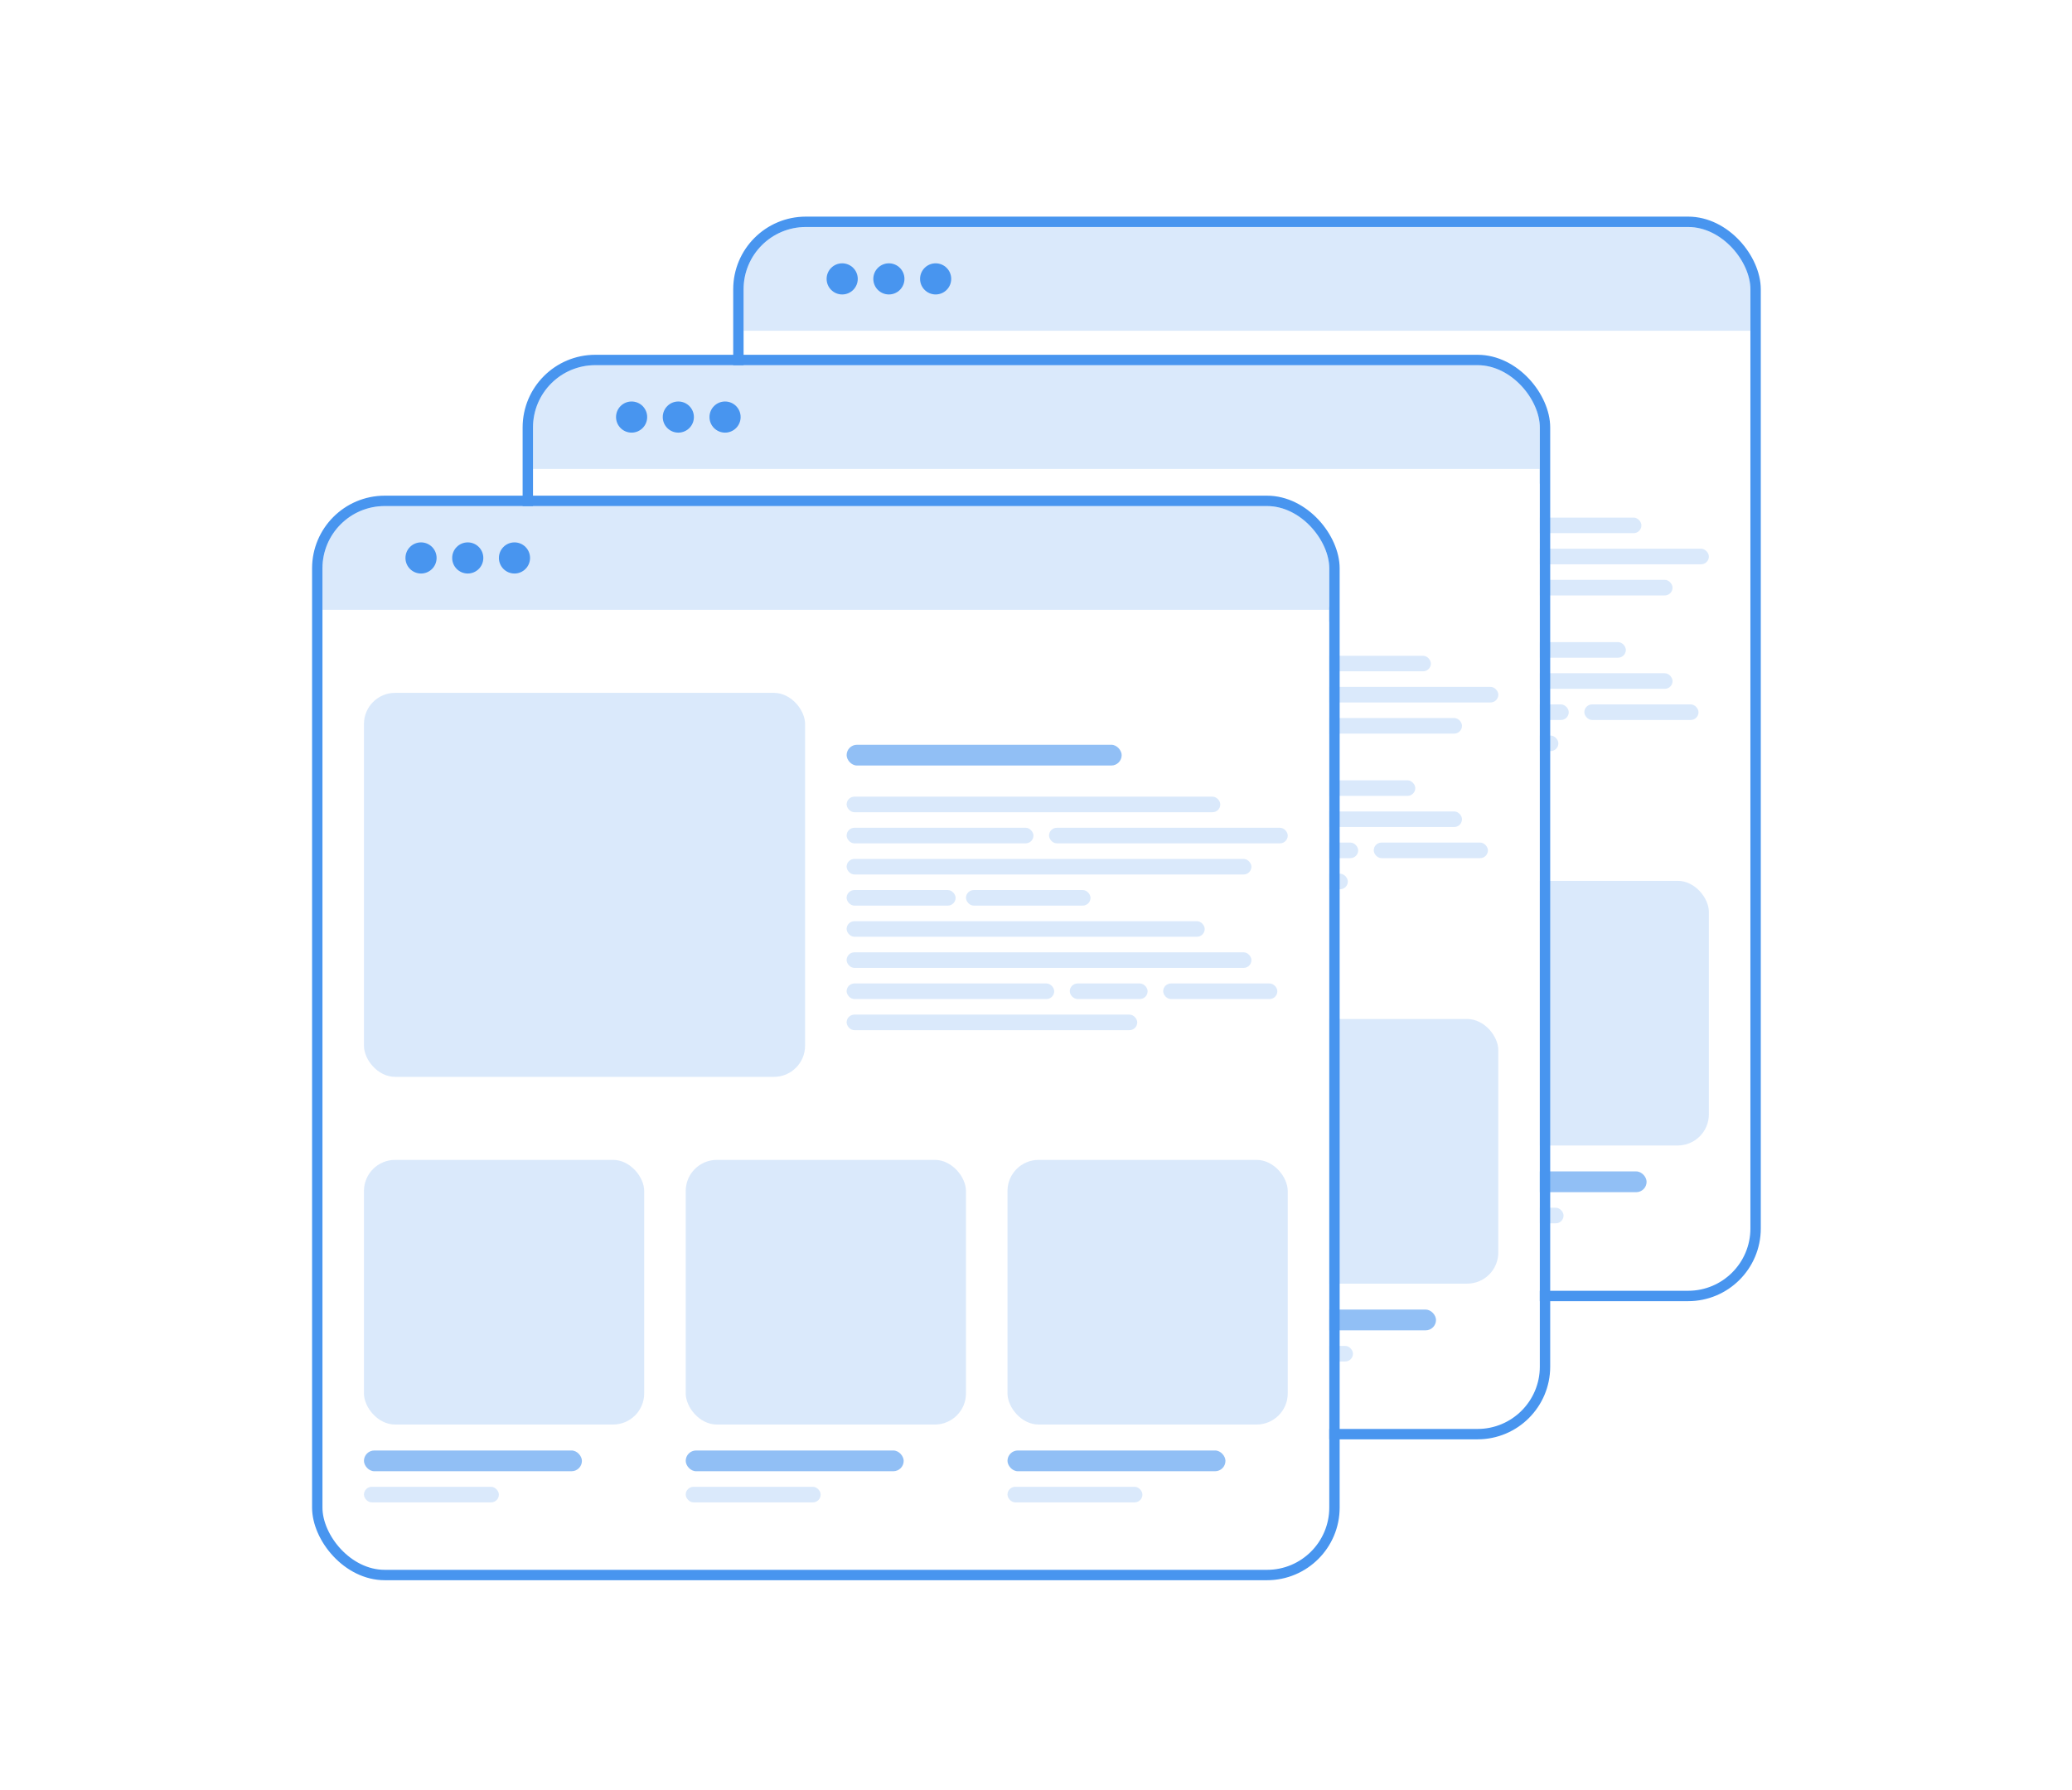
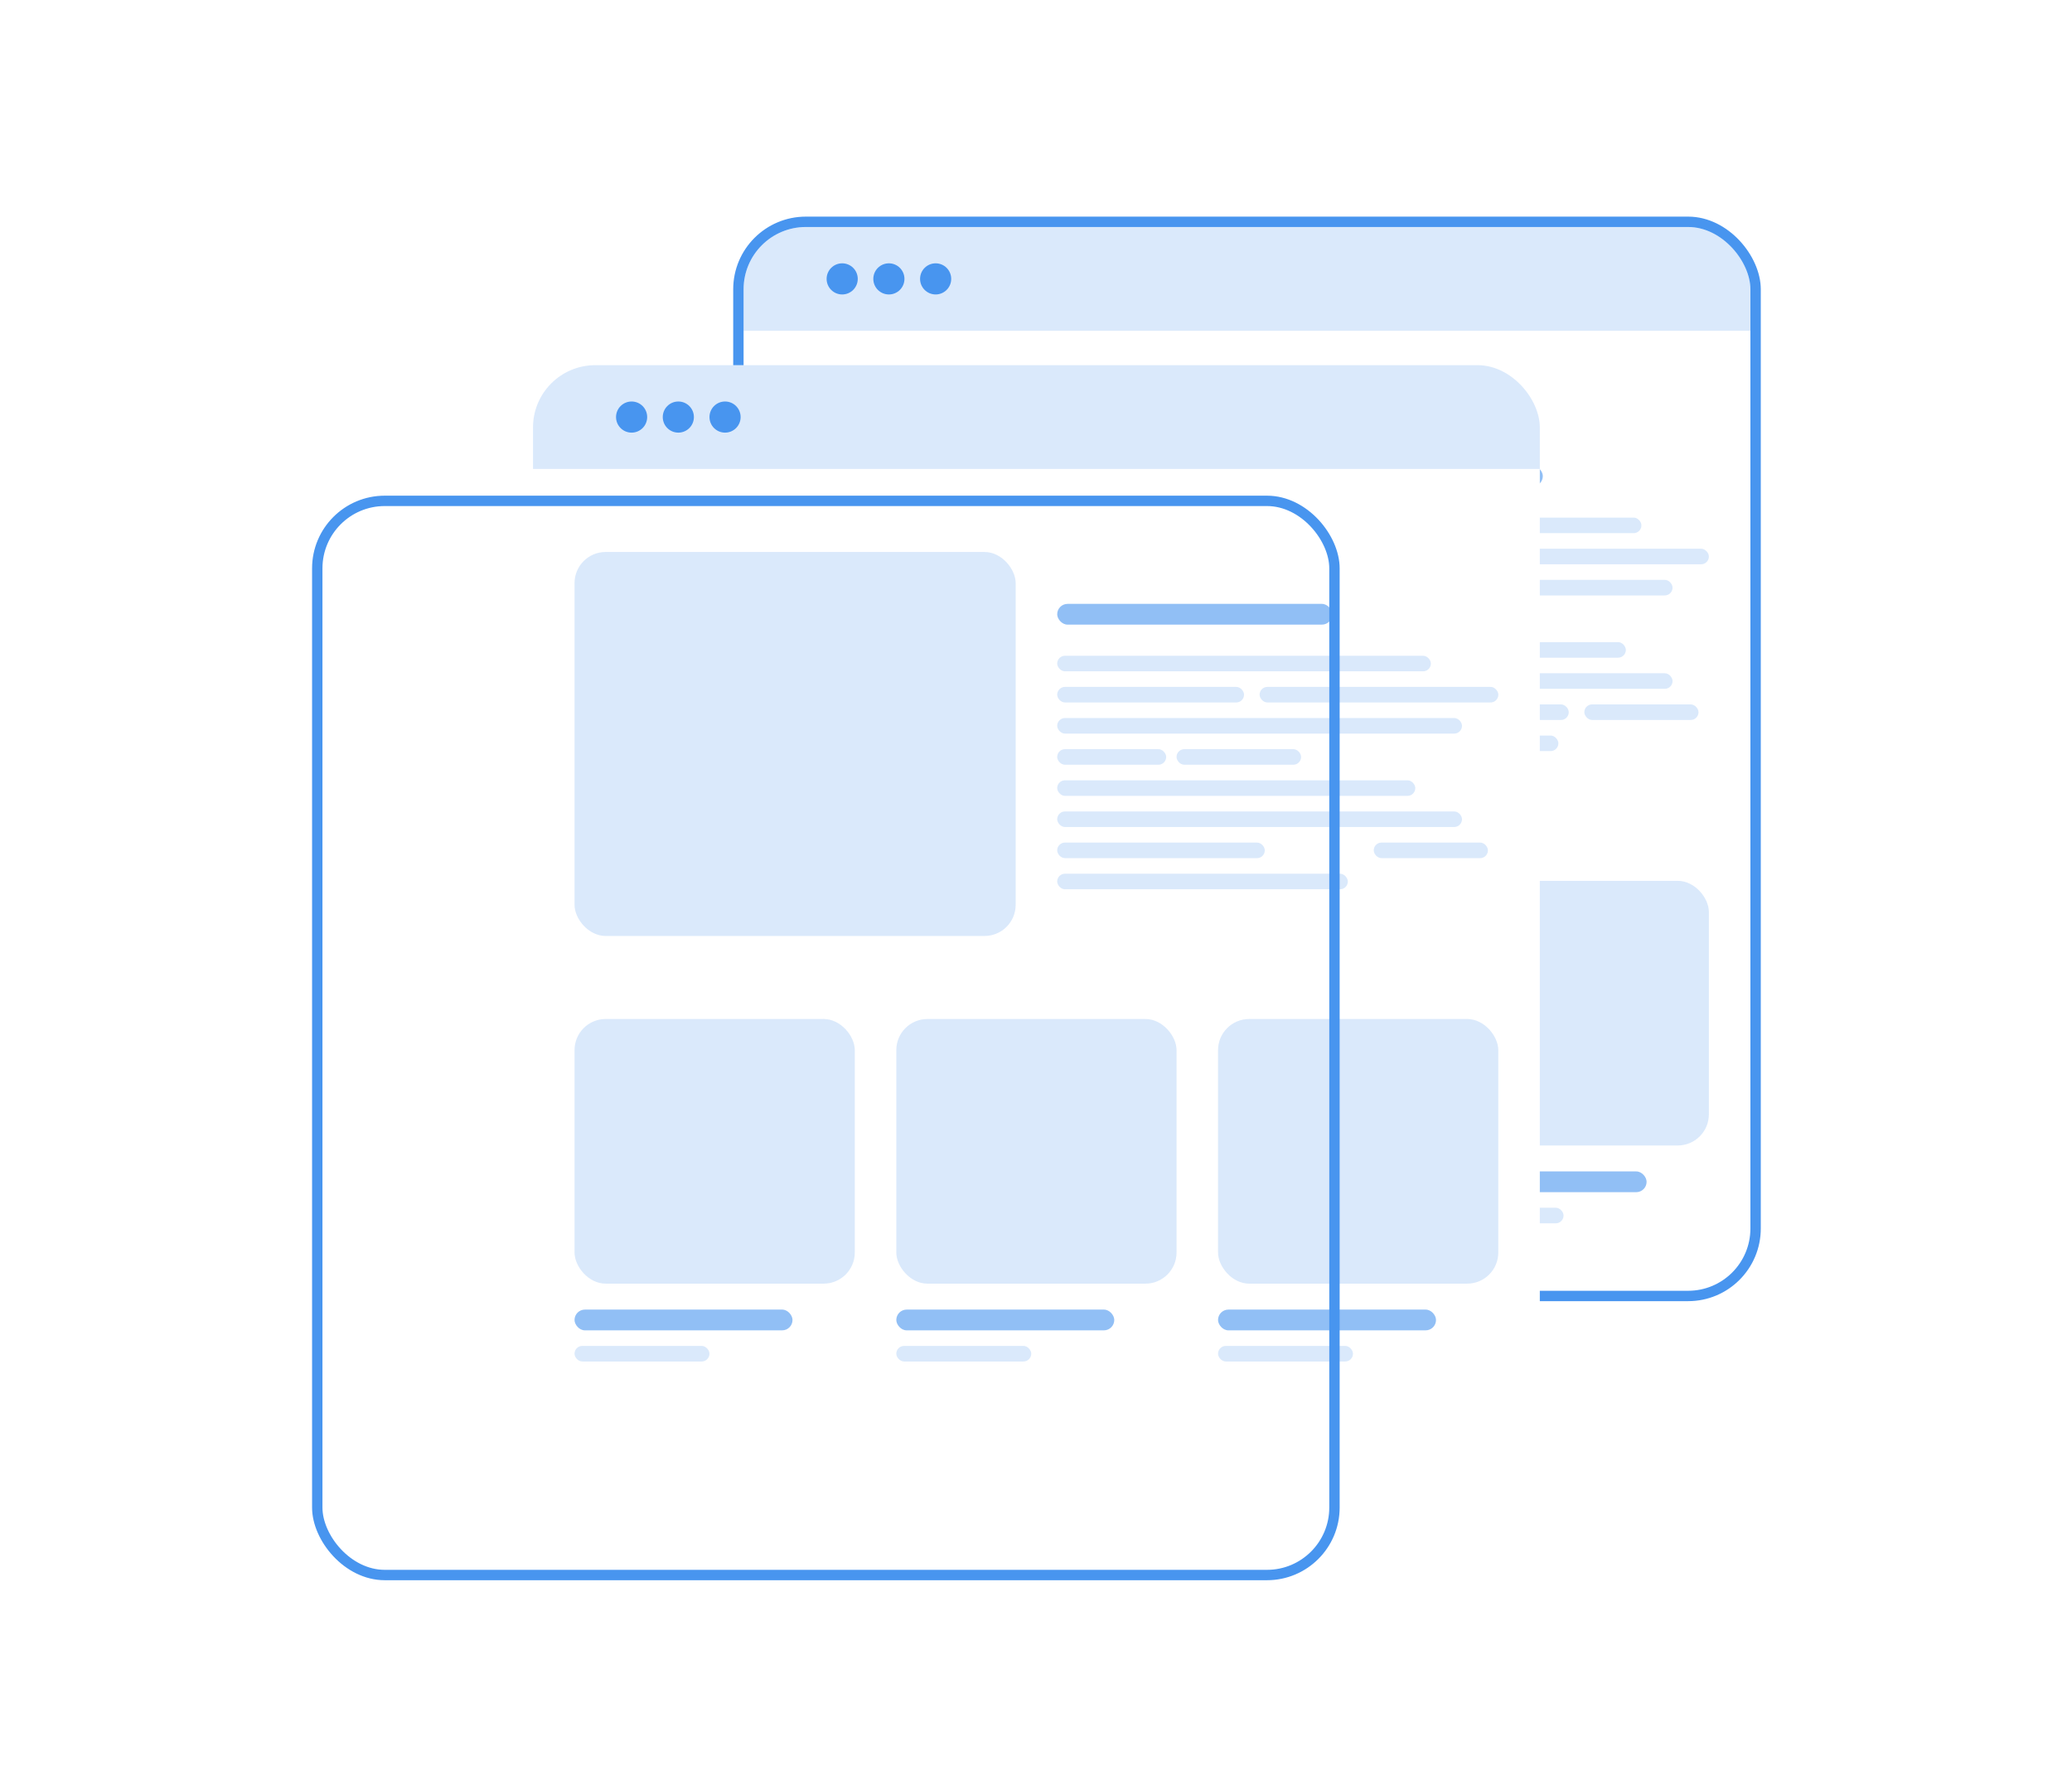
<svg xmlns="http://www.w3.org/2000/svg" width="566" height="489" viewBox="0 0 566 489" fill="none">
  <rect width="566" height="489" fill="white" />
  <g clip-path="url(#clip0_3073_22290)">
    <rect x="203.124" y="62.016" width="275.026" height="290.621" rx="17.012" fill="white" />
    <rect x="203.123" y="62.016" width="275.026" height="28.353" fill="#4895EF" fill-opacity="0.2" />
-     <rect x="214.467" y="113.051" width="120.501" height="104.907" rx="8.506" fill="#4895EF" fill-opacity="0.2" />
    <rect x="214.467" y="240.641" width="76.554" height="72.301" rx="8.506" fill="#4895EF" fill-opacity="0.2" />
-     <rect x="214.467" y="320.029" width="59.542" height="5.671" rx="2.835" fill="#91BFF5" />
    <rect x="214.467" y="329.953" width="36.859" height="4.253" rx="2.126" fill="#4895EF" fill-opacity="0.2" />
    <rect x="302.364" y="240.641" width="76.554" height="72.301" rx="8.506" fill="#4895EF" fill-opacity="0.2" />
    <rect x="302.364" y="320.029" width="59.542" height="5.671" rx="2.835" fill="#91BFF5" />
    <rect x="302.364" y="329.953" width="36.859" height="4.253" rx="2.126" fill="#4895EF" fill-opacity="0.2" />
    <rect x="390.252" y="240.641" width="76.554" height="72.301" rx="8.506" fill="#4895EF" fill-opacity="0.2" />
    <rect x="390.252" y="320.029" width="59.542" height="5.671" rx="2.835" fill="#91BFF5" />
    <rect x="390.252" y="329.953" width="36.859" height="4.253" rx="2.126" fill="#4895EF" fill-opacity="0.2" />
    <rect x="346.308" y="141.404" width="102.072" height="4.253" rx="2.126" fill="#4895EF" fill-opacity="0.2" />
    <rect x="346.308" y="149.91" width="51.036" height="4.253" rx="2.126" fill="#4895EF" fill-opacity="0.2" />
    <rect x="401.597" y="149.91" width="65.212" height="4.253" rx="2.126" fill="#4895EF" fill-opacity="0.2" />
    <rect x="346.308" y="158.416" width="110.578" height="4.253" rx="2.126" fill="#4895EF" fill-opacity="0.2" />
    <rect x="346.308" y="166.922" width="29.771" height="4.253" rx="2.126" fill="#4895EF" fill-opacity="0.2" />
    <rect x="378.915" y="166.922" width="34.024" height="4.253" rx="2.126" fill="#4895EF" fill-opacity="0.2" />
    <rect x="346.308" y="175.428" width="97.819" height="4.253" rx="2.126" fill="#4895EF" fill-opacity="0.2" />
    <rect x="346.308" y="183.934" width="110.578" height="4.253" rx="2.126" fill="#4895EF" fill-opacity="0.2" />
    <rect x="346.308" y="192.441" width="56.706" height="4.253" rx="2.126" fill="#4895EF" fill-opacity="0.2" />
    <rect x="407.265" y="192.441" width="21.265" height="4.253" rx="2.126" fill="#4895EF" fill-opacity="0.2" />
    <rect x="432.785" y="192.441" width="31.189" height="4.253" rx="2.126" fill="#4895EF" fill-opacity="0.2" />
    <rect x="346.308" y="200.947" width="79.389" height="4.253" rx="2.126" fill="#4895EF" fill-opacity="0.2" />
    <rect x="346.308" y="127.229" width="75.136" height="5.671" rx="2.835" fill="#91BFF5" />
    <circle cx="230.057" cy="76.192" r="4.253" fill="#4895EF" />
    <circle cx="242.813" cy="76.192" r="4.253" fill="#4895EF" />
    <circle cx="255.585" cy="76.192" r="4.253" fill="#4895EF" />
  </g>
  <rect x="201.706" y="60.598" width="277.862" height="293.456" rx="18.43" stroke="#4895EF" stroke-width="2.835" />
  <g clip-path="url(#clip1_3073_22290)">
    <rect x="145.6" y="99.764" width="275.026" height="290.621" rx="17.012" fill="white" />
    <rect x="145.599" y="99.764" width="275.026" height="28.353" fill="#4895EF" fill-opacity="0.2" />
    <rect x="156.944" y="150.799" width="120.501" height="104.907" rx="8.506" fill="#4895EF" fill-opacity="0.2" />
    <rect x="156.944" y="278.389" width="76.554" height="72.301" rx="8.506" fill="#4895EF" fill-opacity="0.2" />
    <rect x="156.944" y="357.777" width="59.542" height="5.671" rx="2.835" fill="#91BFF5" />
    <rect x="156.944" y="367.701" width="36.859" height="4.253" rx="2.126" fill="#4895EF" fill-opacity="0.2" />
    <rect x="244.84" y="278.389" width="76.554" height="72.301" rx="8.506" fill="#4895EF" fill-opacity="0.2" />
    <rect x="244.84" y="357.777" width="59.542" height="5.671" rx="2.835" fill="#91BFF5" />
    <rect x="244.84" y="367.701" width="36.859" height="4.253" rx="2.126" fill="#4895EF" fill-opacity="0.2" />
    <rect x="332.729" y="278.389" width="76.554" height="72.301" rx="8.506" fill="#4895EF" fill-opacity="0.2" />
    <rect x="332.729" y="357.777" width="59.542" height="5.671" rx="2.835" fill="#91BFF5" />
    <rect x="332.729" y="367.701" width="36.859" height="4.253" rx="2.126" fill="#4895EF" fill-opacity="0.2" />
    <rect x="288.792" y="179.152" width="102.072" height="4.253" rx="2.126" fill="#4895EF" fill-opacity="0.2" />
    <rect x="288.792" y="187.658" width="51.036" height="4.253" rx="2.126" fill="#4895EF" fill-opacity="0.2" />
    <rect x="344.081" y="187.658" width="65.212" height="4.253" rx="2.126" fill="#4895EF" fill-opacity="0.2" />
    <rect x="288.792" y="196.164" width="110.578" height="4.253" rx="2.126" fill="#4895EF" fill-opacity="0.2" />
    <rect x="288.792" y="204.67" width="29.771" height="4.253" rx="2.126" fill="#4895EF" fill-opacity="0.2" />
    <rect x="321.392" y="204.67" width="34.024" height="4.253" rx="2.126" fill="#4895EF" fill-opacity="0.2" />
    <rect x="288.792" y="213.176" width="97.819" height="4.253" rx="2.126" fill="#4895EF" fill-opacity="0.2" />
    <rect x="288.792" y="221.684" width="110.578" height="4.253" rx="2.126" fill="#4895EF" fill-opacity="0.2" />
    <rect x="288.792" y="230.189" width="56.706" height="4.253" rx="2.126" fill="#4895EF" fill-opacity="0.2" />
-     <rect x="349.742" y="230.189" width="21.265" height="4.253" rx="2.126" fill="#4895EF" fill-opacity="0.2" />
    <rect x="375.261" y="230.189" width="31.189" height="4.253" rx="2.126" fill="#4895EF" fill-opacity="0.2" />
    <rect x="288.792" y="238.695" width="79.389" height="4.253" rx="2.126" fill="#4895EF" fill-opacity="0.2" />
    <rect x="288.792" y="164.977" width="75.136" height="5.671" rx="2.835" fill="#91BFF5" />
    <circle cx="172.534" cy="113.94" r="4.253" fill="#4895EF" />
    <circle cx="185.297" cy="113.94" r="4.253" fill="#4895EF" />
    <circle cx="198.061" cy="113.94" r="4.253" fill="#4895EF" />
  </g>
-   <rect x="144.182" y="98.346" width="277.862" height="293.456" rx="18.43" stroke="#4895EF" stroke-width="2.835" />
  <g clip-path="url(#clip2_3073_22290)">
    <rect x="88.085" y="138.254" width="275.026" height="290.621" rx="17.012" fill="white" />
    <rect x="88.083" y="138.254" width="275.026" height="28.353" fill="#4895EF" fill-opacity="0.2" />
    <rect x="99.42" y="189.289" width="120.501" height="104.907" rx="8.506" fill="#4895EF" fill-opacity="0.2" />
    <rect x="99.42" y="316.879" width="76.554" height="72.301" rx="8.506" fill="#4895EF" fill-opacity="0.2" />
    <rect x="99.42" y="396.268" width="59.542" height="5.671" rx="2.835" fill="#91BFF5" />
    <rect x="99.42" y="406.191" width="36.859" height="4.253" rx="2.126" fill="#4895EF" fill-opacity="0.2" />
    <rect x="187.316" y="316.879" width="76.554" height="72.301" rx="8.506" fill="#4895EF" fill-opacity="0.2" />
    <rect x="187.316" y="396.268" width="59.542" height="5.671" rx="2.835" fill="#91BFF5" />
    <rect x="187.316" y="406.191" width="36.859" height="4.253" rx="2.126" fill="#4895EF" fill-opacity="0.2" />
    <rect x="275.213" y="316.879" width="76.554" height="72.301" rx="8.506" fill="#4895EF" fill-opacity="0.2" />
    <rect x="275.213" y="396.268" width="59.542" height="5.671" rx="2.835" fill="#91BFF5" />
    <rect x="275.213" y="406.191" width="36.859" height="4.253" rx="2.126" fill="#4895EF" fill-opacity="0.2" />
    <rect x="231.269" y="217.643" width="102.072" height="4.253" rx="2.126" fill="#4895EF" fill-opacity="0.2" />
    <rect x="231.269" y="226.148" width="51.036" height="4.253" rx="2.126" fill="#4895EF" fill-opacity="0.2" />
    <rect x="286.558" y="226.148" width="65.212" height="4.253" rx="2.126" fill="#4895EF" fill-opacity="0.2" />
    <rect x="231.269" y="234.654" width="110.578" height="4.253" rx="2.126" fill="#4895EF" fill-opacity="0.2" />
    <rect x="231.269" y="243.16" width="29.771" height="4.253" rx="2.126" fill="#4895EF" fill-opacity="0.2" />
    <rect x="263.868" y="243.16" width="34.024" height="4.253" rx="2.126" fill="#4895EF" fill-opacity="0.2" />
    <rect x="231.269" y="251.666" width="97.819" height="4.253" rx="2.126" fill="#4895EF" fill-opacity="0.2" />
    <rect x="231.269" y="260.172" width="110.578" height="4.253" rx="2.126" fill="#4895EF" fill-opacity="0.2" />
    <rect x="231.269" y="268.68" width="56.706" height="4.253" rx="2.126" fill="#4895EF" fill-opacity="0.2" />
    <rect x="292.226" y="268.68" width="21.265" height="4.253" rx="2.126" fill="#4895EF" fill-opacity="0.2" />
    <rect x="317.738" y="268.68" width="31.189" height="4.253" rx="2.126" fill="#4895EF" fill-opacity="0.2" />
    <rect x="231.269" y="277.186" width="79.389" height="4.253" rx="2.126" fill="#4895EF" fill-opacity="0.2" />
    <rect x="231.269" y="203.467" width="75.136" height="5.671" rx="2.835" fill="#91BFF5" />
    <circle cx="115.01" cy="152.431" r="4.253" fill="#4895EF" />
    <circle cx="127.774" cy="152.431" r="4.253" fill="#4895EF" />
    <circle cx="140.538" cy="152.431" r="4.253" fill="#4895EF" />
  </g>
  <rect x="86.667" y="136.836" width="277.862" height="293.456" rx="18.43" stroke="#4895EF" stroke-width="2.835" />
  <defs>
    <clipPath id="clip0_3073_22290">
      <rect x="203.124" y="62.016" width="275.026" height="290.621" rx="17.012" fill="white" />
    </clipPath>
    <clipPath id="clip1_3073_22290">
      <rect x="145.6" y="99.764" width="275.026" height="290.621" rx="17.012" fill="white" />
    </clipPath>
    <clipPath id="clip2_3073_22290">
-       <rect x="88.085" y="138.254" width="275.026" height="290.621" rx="17.012" fill="white" />
-     </clipPath>
+       </clipPath>
  </defs>
</svg>